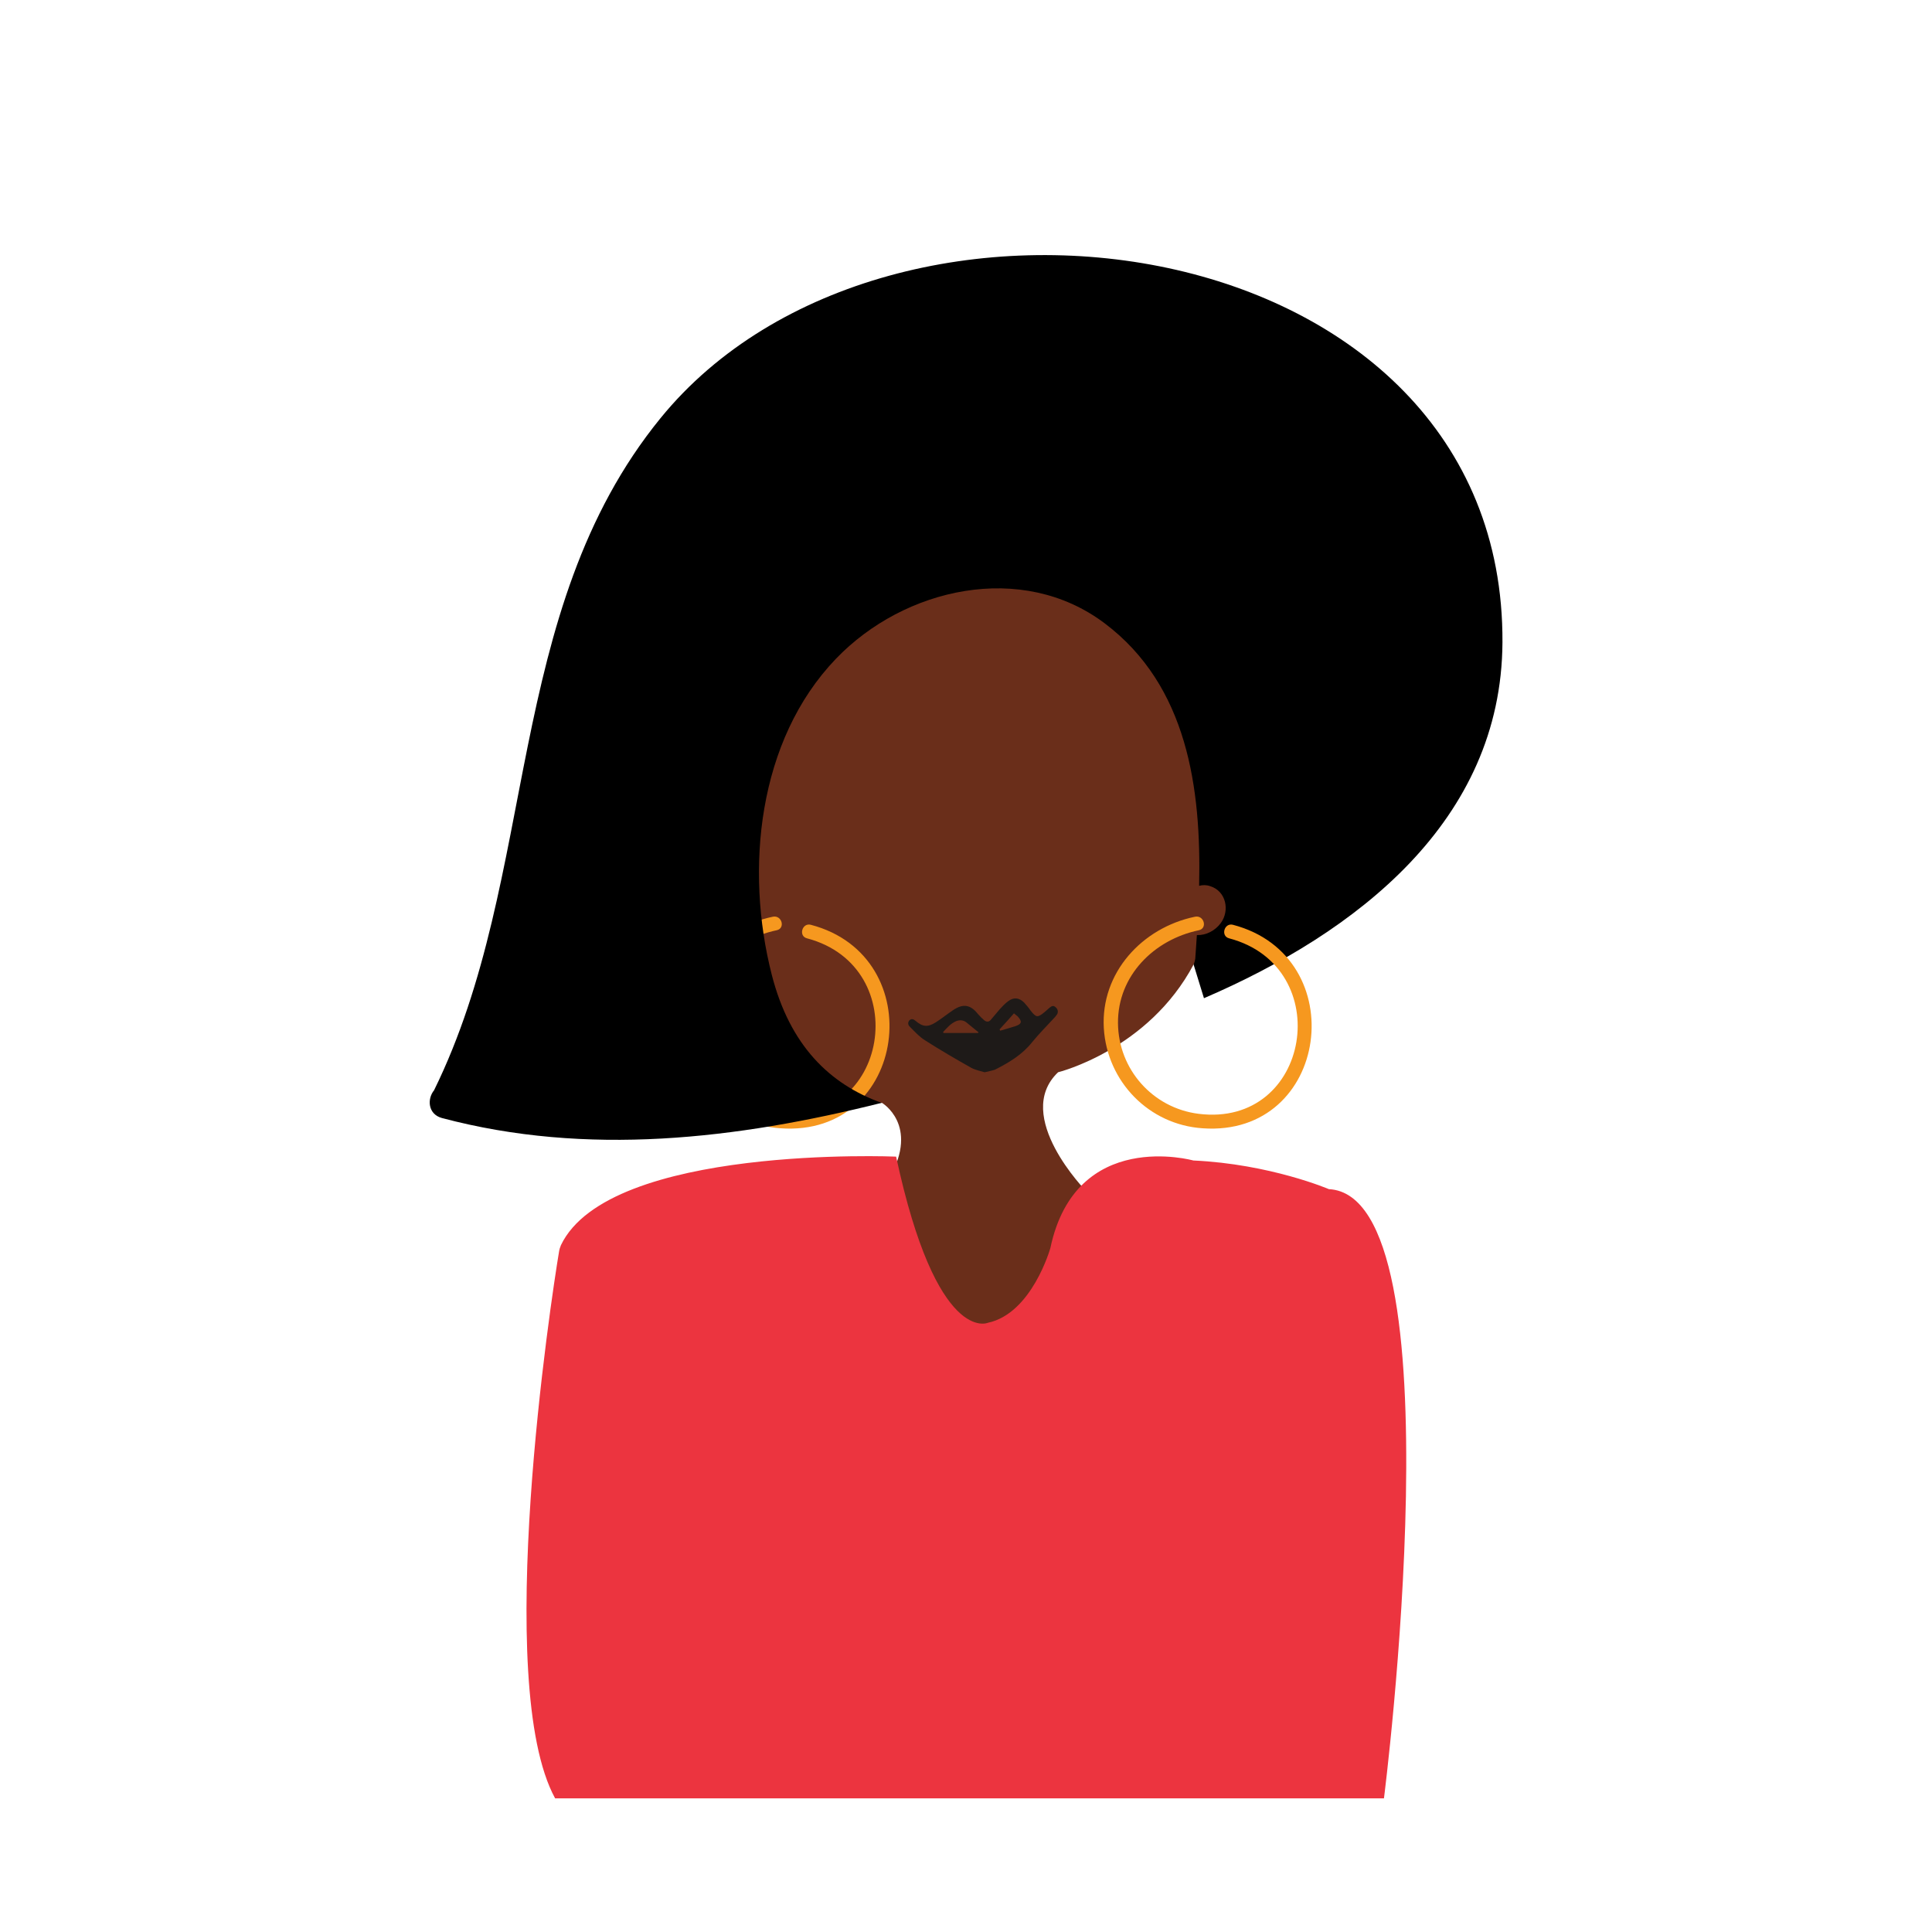
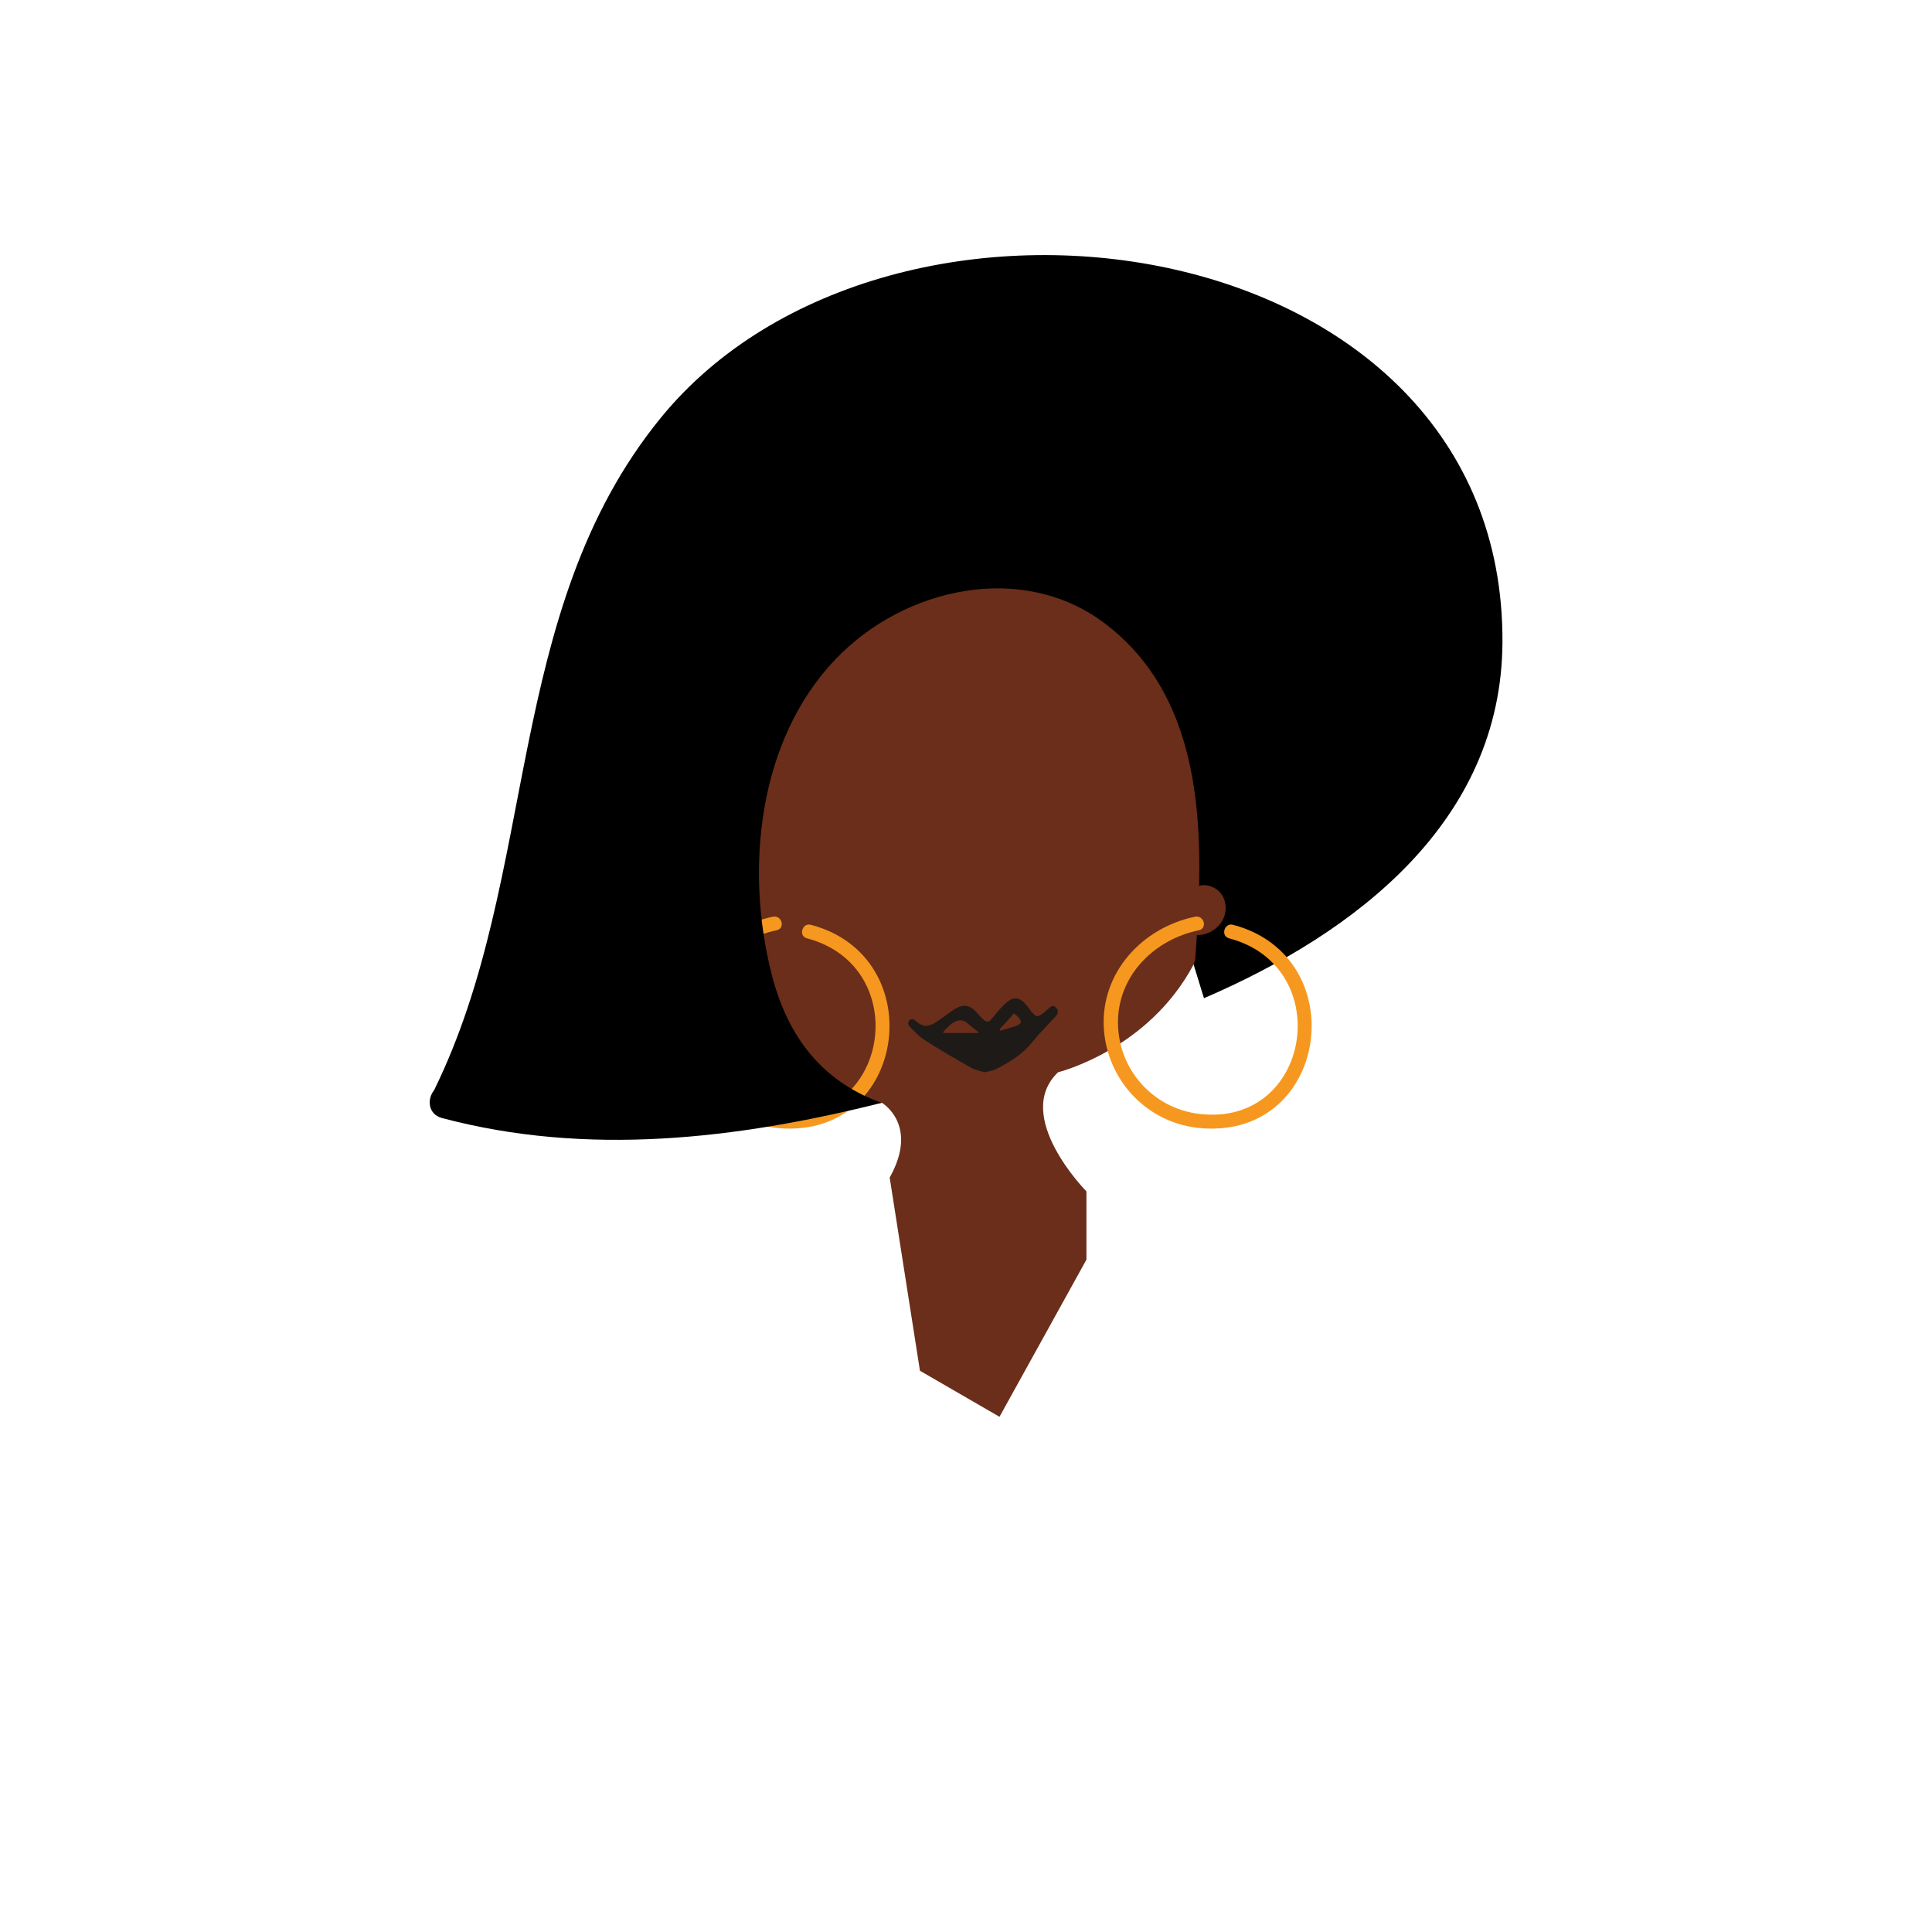
<svg xmlns="http://www.w3.org/2000/svg" version="1.1" id="Layer_1" x="0px" y="0px" viewBox="0 0 600 600" style="enable-background:new 0 0 600 600;" xml:space="preserve">
  <style type="text/css"> .st0{fill:#6A2E1A;} .st1{fill:#EC343F;} .st2{fill:#F6981F;} .st3{fill:#1E1A18;} </style>
  <path class="st0" d="M273.9,342.5c0,0,11.6,6.8,2.4,23.2l9.4,60l24.7,14.3l27-48.8V370c0,0-23.1-23.4-8.8-37c0,0,28-6.9,42.1-33.5 l26.3-20.2l-21.9-86.4l-88.7-39.3l-86.2,63l-5.7,93.4l37.3,23l27.3,9.8L273.9,342.5z" />
-   <path class="st1" d="M429.8,558.5c0,0,23.9-187.1-17.1-189.2c0,0-18.2-7.8-42.1-8.9c0,0-36.5-10.2-44.4,27.2c0,0-5.7,20.3-19.4,23.2 c0,0-15.9,7.1-28.5-51.6c0,0-89.1-3.8-104.1,27.5c-0.3,0.7-0.5,1.4-0.6,2.1c-2.4,14.3-20.7,134-1.2,169.7H429.8z" />
-   <path class="st2" d="M251.8,287.2c-2.7-0.7-3.9,3.5-1.2,4.2c33.4,8.8,25.5,58.9-9.5,54.5c-14.2-1.8-24.9-13.8-25-28.2 c-0.1-14.7,11.2-25.9,25.1-28.8c2.8-0.6,1.6-4.8-1.2-4.2c-16.4,3.4-29.3,17.4-28.3,34.6c1,16.6,14,30,30.7,31.1 C281.8,353.2,289.2,297,251.8,287.2z" />
+   <path class="st2" d="M251.8,287.2c-2.7-0.7-3.9,3.5-1.2,4.2c33.4,8.8,25.5,58.9-9.5,54.5c-14.2-1.8-24.9-13.8-25-28.2 c-0.1-14.7,11.2-25.9,25.1-28.8c2.8-0.6,1.6-4.8-1.2-4.2c-16.4,3.4-29.3,17.4-28.3,34.6c1,16.6,14,30,30.7,31.1 C281.8,353.2,289.2,297,251.8,287.2" />
  <path d="M205.1,129.9c-49,60.2-37.5,142-70.3,208.7c-2.2,2.7-1.9,7.4,2.4,8.6c45.1,12,91.5,6.6,136.6-4.7 c-16.2-5.8-28.5-17.9-34.1-39.7c-8.4-32.7-4.4-72.9,19.9-98.2c21.2-22.1,57.8-30.4,83.5-11c25.7,19.4,30,51.2,29.3,81.5 c1.1-0.3,2.3-0.3,3.4,0.1c5,1.5,6.2,7.6,3.3,11.5c-1.8,2.4-4.6,3.8-7.4,3.7c-0.2,2.5-0.3,4.9-0.5,7.3c-0.1,0.7-0.3,1.3-0.5,1.9 c1.1,3.5,2.1,6.9,3.2,10.4c47.2-20.3,92.4-54.9,92.7-110.5C467.3,69.7,276.2,42.5,205.1,129.9z" />
  <path class="st2" d="M382.9,287.2c-2.7-0.7-3.9,3.5-1.2,4.2c33.4,8.8,25.5,58.9-9.5,54.5c-14.2-1.8-24.9-13.8-25-28.2 c-0.1-14.7,11.2-25.9,25.1-28.8c2.8-0.6,1.6-4.8-1.2-4.2c-16.4,3.4-29.3,17.4-28.3,34.6c1,16.6,14,30,30.7,31.1 C412.9,353.2,420.3,297,382.9,287.2z" />
  <path class="st3" d="M305.8,333c-1.4-0.4-2.9-0.7-4.2-1.4c-4.8-2.7-9.6-5.5-14.3-8.5c-1.8-1.1-3.3-2.8-4.8-4.3c-0.6-0.6-0.6-1.4,0-2 c0.6-0.5,1.2-0.3,1.8,0.2c2.2,1.9,3.8,2.1,6.3,0.5c1.9-1.2,3.6-2.6,5.4-3.8c3.1-2.1,5.4-1.7,7.7,1.2c0.6,0.7,1.2,1.3,1.9,1.9 c0.8,0.7,1.6,0.6,2.2-0.2c0.9-1,1.8-2.2,2.7-3.2c0.8-0.9,1.6-1.7,2.5-2.4c1.8-1.4,3.5-1.2,5.1,0.4c0.7,0.8,1.4,1.6,2,2.5 c1.7,2.1,2.1,2.2,4.2,0.5c0.5-0.4,1-0.9,1.6-1.4c0.5-0.4,1.1-0.9,1.8-0.3c0.7,0.5,1,1.3,0.7,2.1c-0.2,0.4-0.5,0.7-0.8,1.1 c-2.4,2.6-4.9,5.1-7.1,7.8c-3.1,3.9-7.2,6.3-11.5,8.5C308.1,332.5,307,332.7,305.8,333z M303.7,320.8c0.1-0.1,0.1-0.1,0.2-0.2 c-1.3-1-2.5-2.1-3.8-3.1c-0.9-0.7-2-0.8-3.1-0.4c-1.7,0.7-2.9,2.1-4.1,3.4c0,0.1,0.1,0.2,0.1,0.3 C296.5,320.8,300.1,320.8,303.7,320.8z M310.4,319.7c0.1,0.1,0.2,0.2,0.2,0.4c1.6-0.5,3.2-0.9,4.7-1.4c2.1-0.7,2.2-1.5,0.7-3.1 c-0.3-0.3-0.7-0.5-1.1-0.9C313.4,316.4,311.9,318.1,310.4,319.7z" />
  <g>
    <g>
      <path class="st0" d="M290.2,227c3.2,0,3.2-5,0-5C287,222,287,227,290.2,227L290.2,227z" />
    </g>
  </g>
</svg>